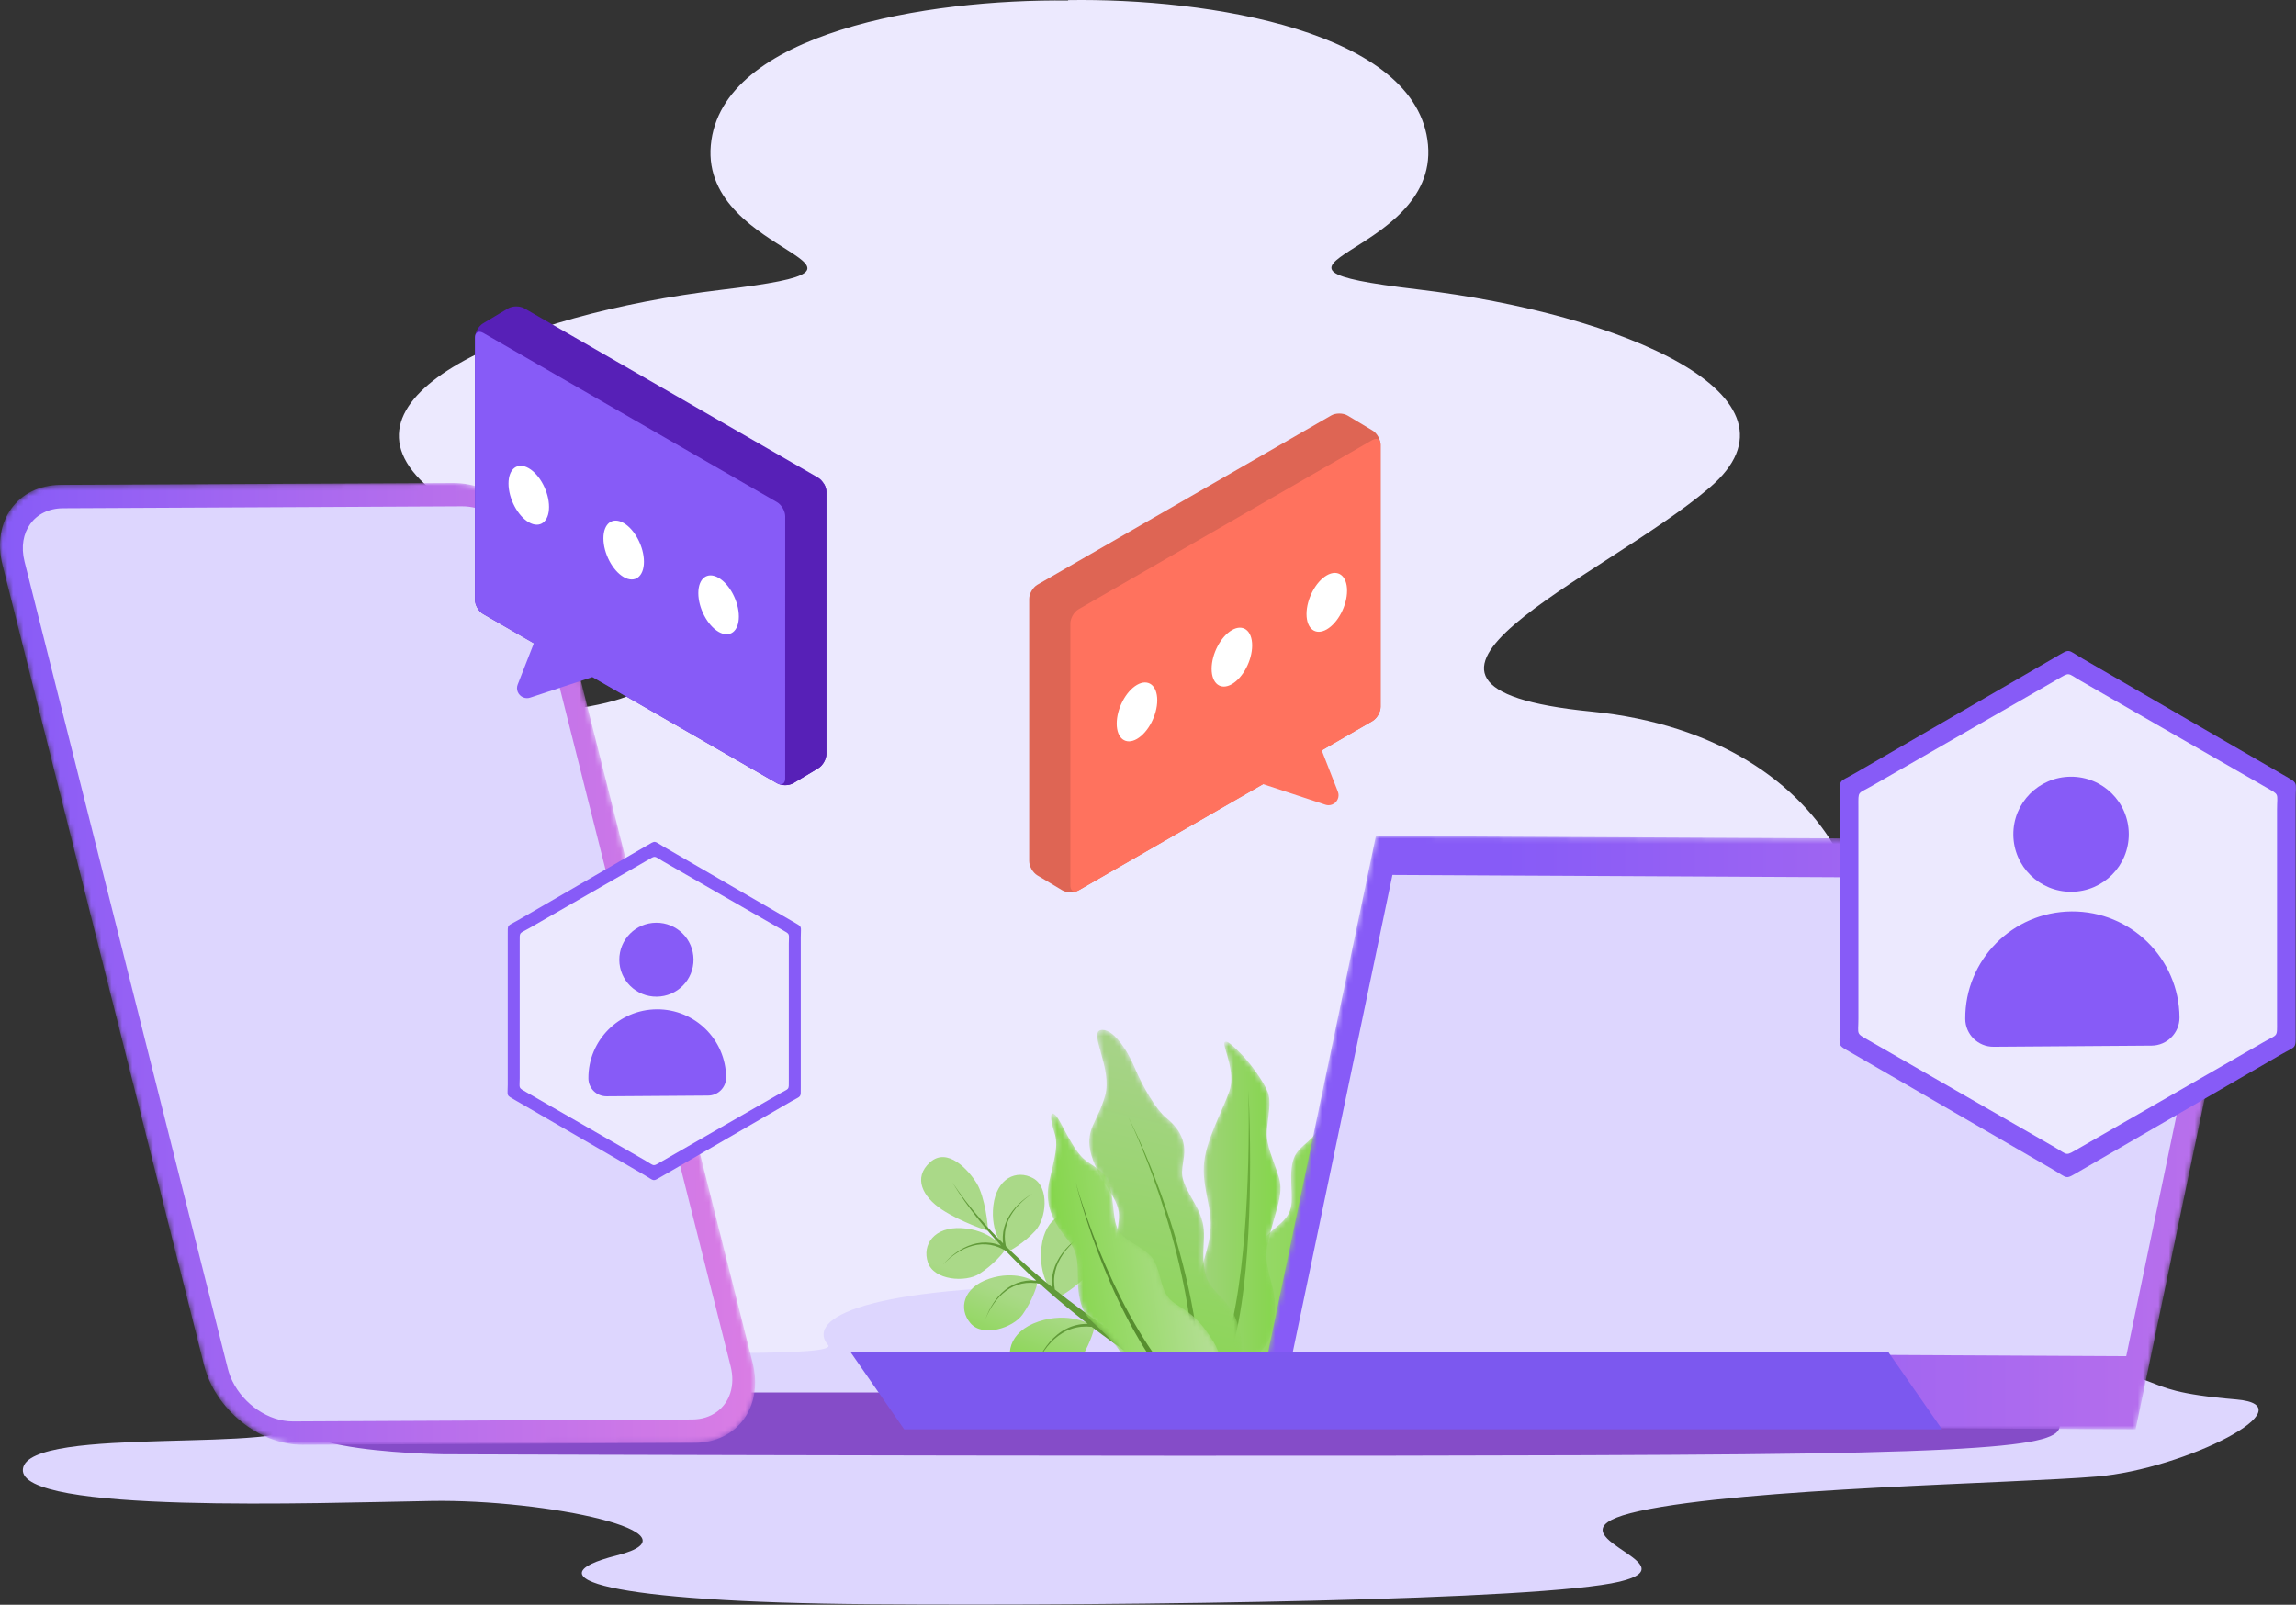
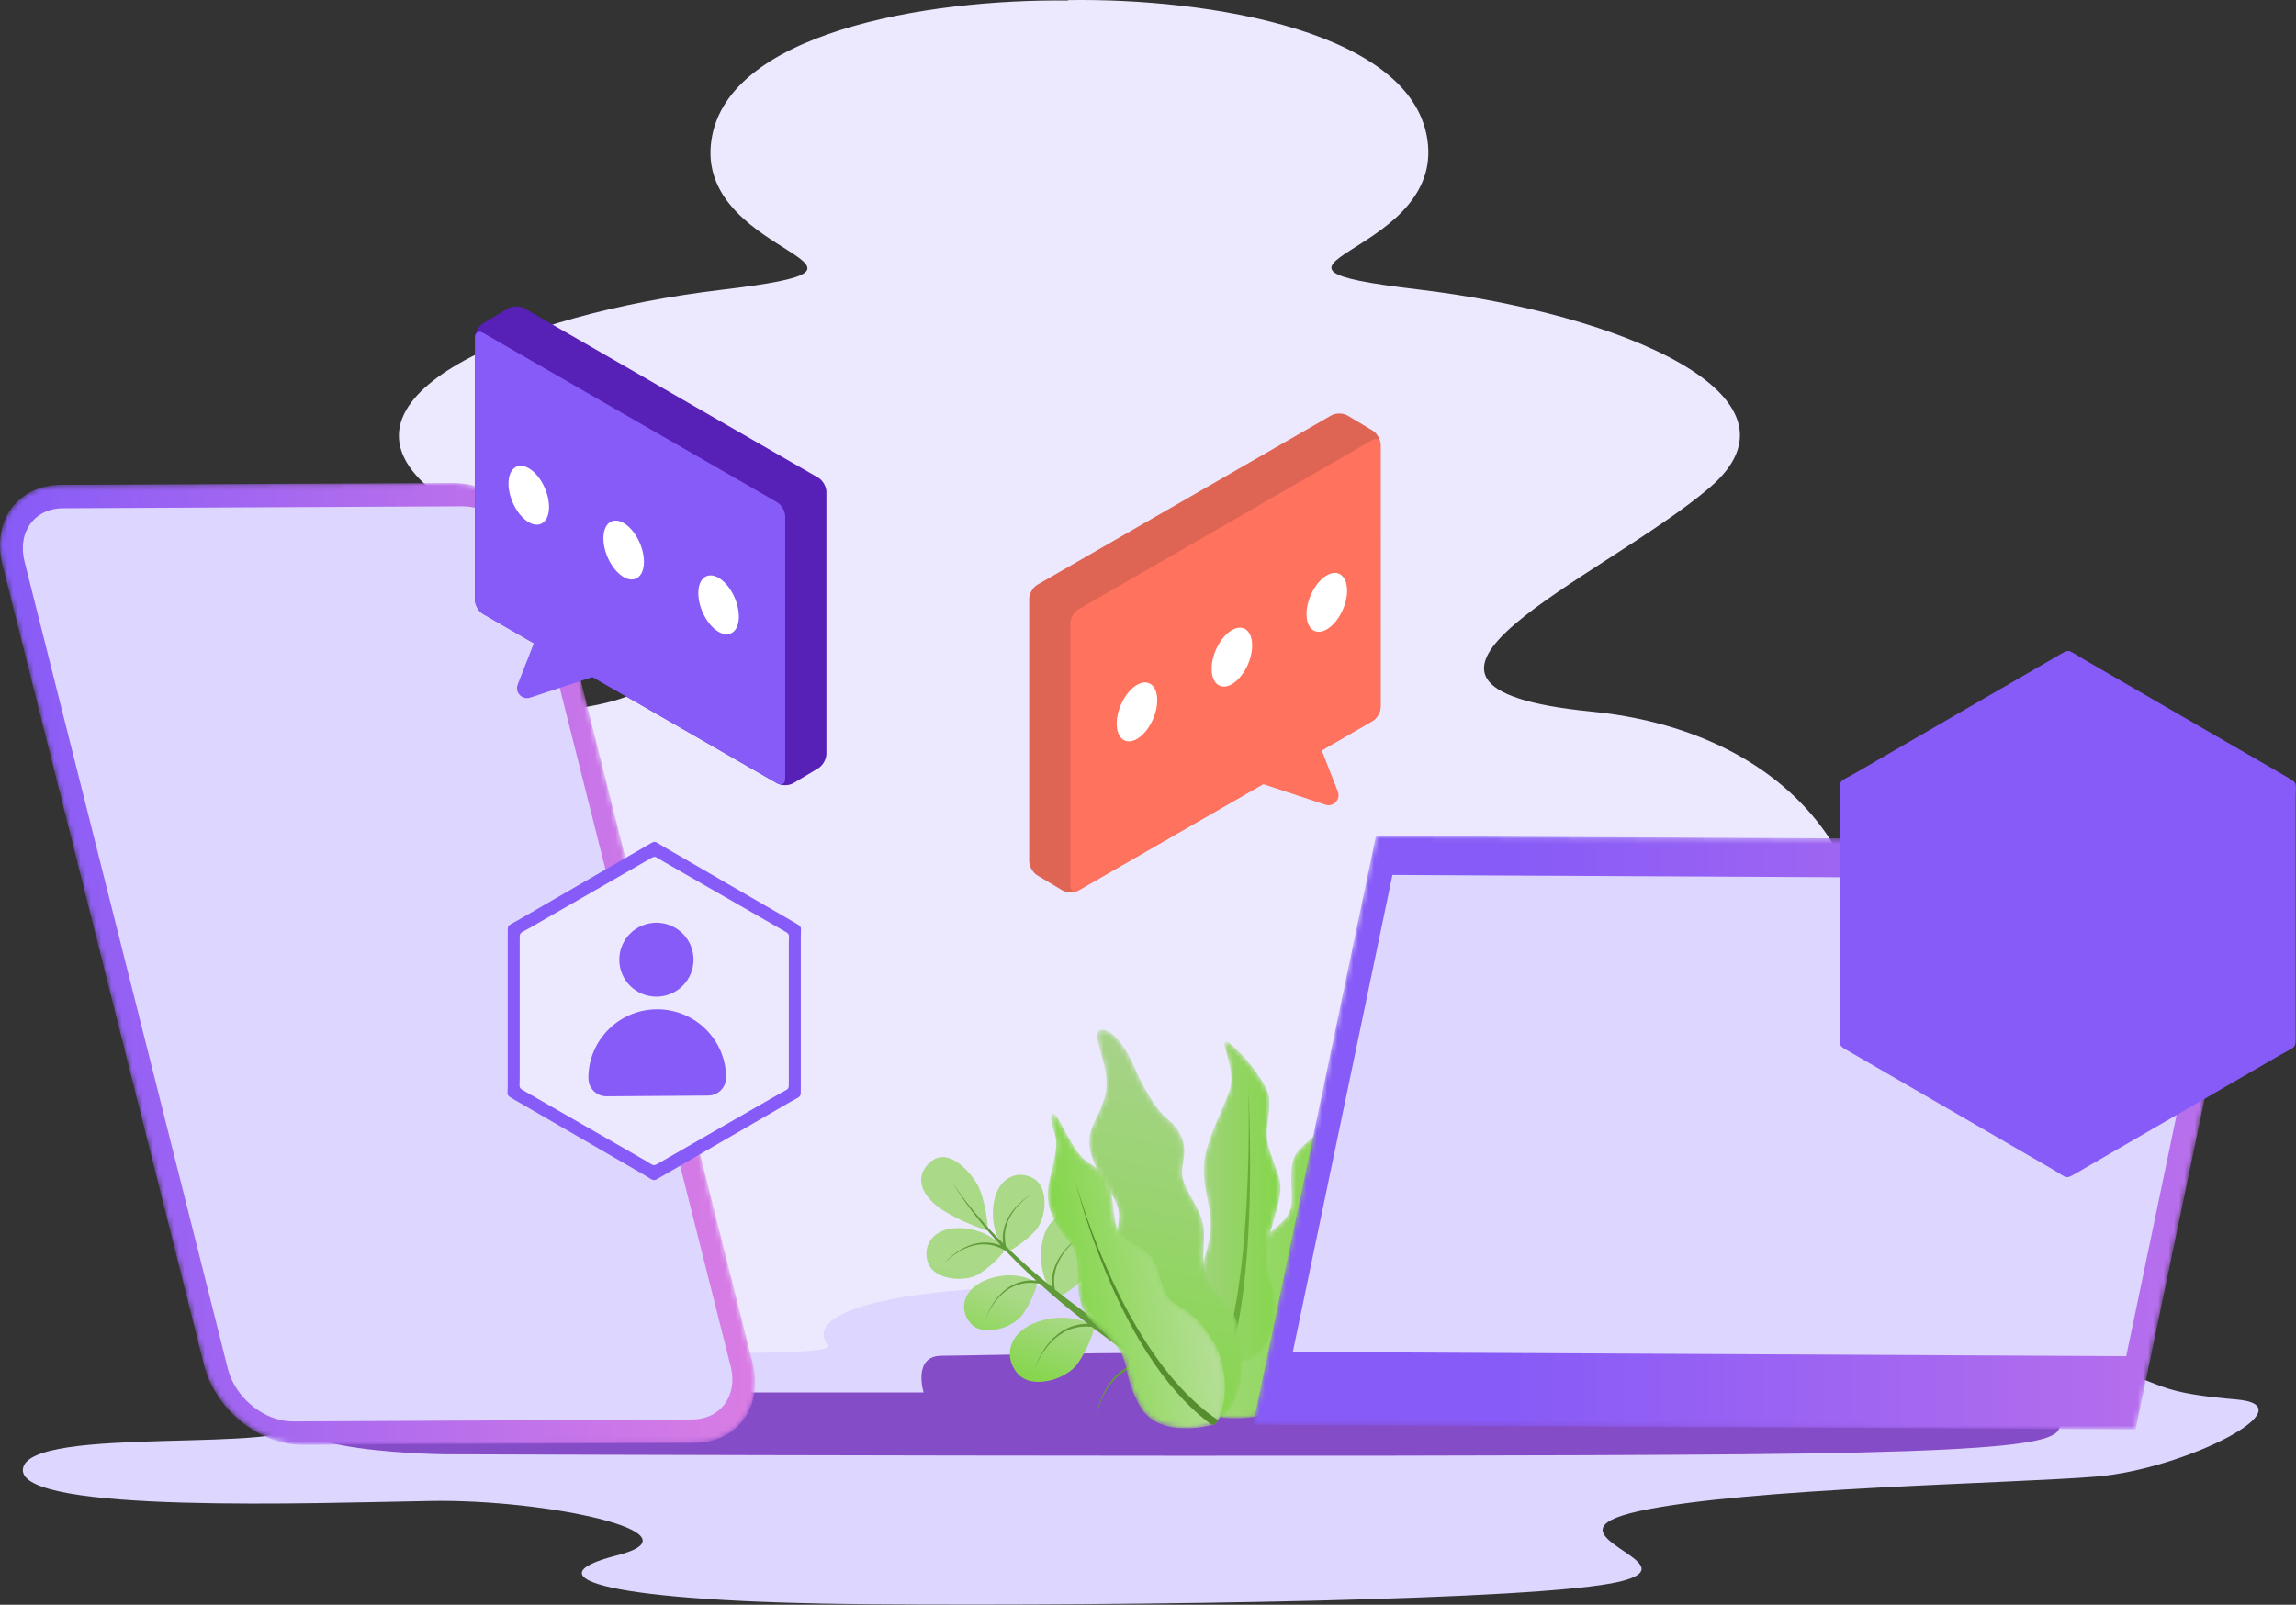
<svg xmlns="http://www.w3.org/2000/svg" width="442" height="309" viewBox="0 0 442 309" fill="none">
  <rect x="0" y="0" width="442" height="309" fill="#333333" stroke="none" />
  <path d="M306.325 137.012C257.187 132.144 308.541 111.457 329.114 93.895C349.685 76.332 312.344 60.409 272.923 55.723C233.502 51.037 276.869 49.751 274.905 27.887C272.944 6.023 232.606 -0.409 205.615 0.02V0.1C178.631 -0.237 138.786 6.249 136.836 27.975C134.873 49.839 178.241 51.125 138.819 55.811C99.397 60.497 62.059 76.421 82.629 93.983C103.2 111.545 154.555 132.233 105.418 137.1C56.28 141.971 43.195 183.171 60.344 199.891C77.492 216.61 108.36 216.181 102.69 226.471C97.021 236.759 70.204 242.334 79.594 264.59C88.984 286.849 112.083 276.058 112.083 276.058L206.127 278.674V278.571L299.657 275.968C299.657 275.968 322.758 286.762 332.148 264.503C341.539 242.245 314.721 236.672 309.05 226.382C303.382 216.094 334.25 216.521 351.396 199.801C368.546 183.082 355.462 141.88 306.325 137.012Z" fill="#ECE9FE" />
  <path d="M205.237 247.51C163.196 248.073 155.608 254.617 159.411 258.98C163.215 263.343 45.454 256.407 43.988 262.407C42.522 268.403 57.547 267.585 57.612 273.871C57.677 280.157 5.386 274.188 4.409 282.868C3.431 291.545 61.09 289.376 83.079 289.013C105.067 288.652 135.851 295.161 118.749 299.5C101.647 303.838 116.795 308.538 167.612 308.901C218.43 309.262 296.613 308.177 311.761 304.561C326.905 300.945 295.147 295.398 315.669 290.941C336.191 286.484 387.722 285.658 403.624 284.313C420.727 282.868 444.667 270.664 430.496 269.465C407.572 267.529 421.703 264.363 389.453 262.407C357.202 260.45 316.077 261.044 325.399 258.215C334.725 255.387 285.311 246.444 205.237 247.51Z" fill="#DDD6FE" />
  <path d="M65.087 268.128H177.8C177.8 268.128 175.615 261.055 181.277 261.055C186.939 261.055 236.897 259.769 239.946 261.055C242.991 262.341 239.946 268.128 239.946 268.128H325.251C325.251 268.128 395.307 266.896 395.917 271.665C396.526 276.434 404.717 279.383 335.735 280.025C266.75 280.669 85.324 280.025 85.324 280.025C85.324 280.025 40.107 279.383 65.087 268.128Z" fill="#854CC8" />
  <mask id="mask0_73_689" style="mask-type:luminance" maskUnits="userSpaceOnUse" x="212" y="240" width="13" height="18">
    <path d="M213.911 256.546C213.911 256.546 211.21 252.656 212.737 246.672C214.264 240.685 218.959 239.243 222.386 241.752C225.813 244.26 224.171 251.178 221.312 253.564C218.455 255.947 215.11 257.269 214.809 257.297C214.509 257.323 213.911 256.546 213.911 256.546Z" fill="white" />
  </mask>
  <g mask="url(#mask0_73_689)">
    <path d="M213.911 256.546C213.911 256.546 211.21 252.656 212.737 246.672C214.264 240.685 218.959 239.243 222.386 241.752C225.813 244.26 224.171 251.178 221.312 253.564C218.455 255.947 215.11 257.269 214.809 257.297C214.509 257.323 213.911 256.546 213.911 256.546Z" fill="url(#paint0_linear_73_689)" />
  </g>
  <path fill-rule="evenodd" clip-rule="evenodd" d="M181.329 232.911C185.018 235.343 190.16 237.003 190.16 237.003C190.297 236.308 189.608 230.421 188.019 227.84C186.43 225.26 182.394 220.808 179.045 223.795C175.695 226.782 177.639 230.479 181.329 232.911ZM202.801 249.163C202.801 249.163 199.799 245.856 200.496 240.072C201.192 234.287 205.408 232.362 208.919 234.29C212.43 236.218 211.742 242.89 209.359 245.468C206.978 248.048 204.01 249.695 203.733 249.756C203.456 249.818 202.801 249.163 202.801 249.163ZM193.327 240.374C193.327 240.374 190.601 237.371 191.233 232.116C191.866 226.863 195.694 225.117 198.883 226.869C202.072 228.618 201.446 234.676 199.283 237.018C197.12 239.361 194.425 240.857 194.174 240.913C193.922 240.969 193.327 240.374 193.327 240.374ZM192.898 240.003C192.898 240.003 190.424 236.788 185.141 236.484C179.858 236.179 177.463 239.639 178.624 243.087C179.784 246.536 185.858 246.989 188.545 245.273C191.233 243.557 193.18 241.169 193.28 240.931C193.379 240.693 192.898 240.003 192.898 240.003ZM198.922 246.608C198.922 246.608 195.429 244.547 190.413 246.23C185.396 247.915 184.461 252.017 186.822 254.786C189.183 257.553 194.988 255.712 196.844 253.119C198.699 250.526 199.618 247.585 199.621 247.327C199.625 247.068 198.922 246.608 198.922 246.608ZM209.799 254.971C209.799 254.971 205.735 252.528 199.943 254.457C194.149 256.387 193.101 261.185 195.857 264.445C198.614 267.706 205.321 265.599 207.446 262.579C209.574 259.558 210.612 256.121 210.614 255.82C210.614 255.518 209.799 254.971 209.799 254.971Z" fill="url(#paint1_linear_73_689)" />
  <path d="M197.332 230.783C196.875 231.136 196.439 231.515 196.028 231.921C195.617 232.331 195.232 232.765 194.882 233.228C194.534 233.694 194.219 234.185 193.954 234.704C193.42 235.742 193.094 236.901 193.044 238.079C193.023 238.524 193.043 238.972 193.095 239.414C191.545 237.862 190.046 236.259 188.611 234.594C187.669 233.497 186.748 232.379 185.869 231.228C184.992 230.075 184.146 228.899 183.341 227.692C184.099 228.929 184.899 230.139 185.734 231.328C186.57 232.515 187.449 233.671 188.352 234.809C189.733 236.542 191.185 238.22 192.691 239.849C192.598 239.811 192.503 239.775 192.408 239.742C191.851 239.542 191.277 239.394 190.691 239.32C189.52 239.159 188.324 239.276 187.208 239.619C186.649 239.788 186.11 240.01 185.591 240.271C185.073 240.534 184.577 240.836 184.104 241.169C183.631 241.501 183.18 241.864 182.752 242.253C182.327 242.642 181.919 243.051 181.553 243.496C181.935 243.064 182.357 242.672 182.795 242.302C183.235 241.931 183.696 241.588 184.176 241.276C184.657 240.964 185.158 240.685 185.676 240.447C186.195 240.21 186.73 240.013 187.279 239.867C188.376 239.578 189.526 239.512 190.633 239.703C191.186 239.795 191.726 239.959 192.246 240.164C192.625 240.32 192.994 240.501 193.349 240.706C193.46 240.767 193.569 240.834 193.677 240.903H193.678C193.815 241.046 193.952 241.192 194.09 241.335C194.098 241.343 194.104 241.35 194.112 241.358C195.841 243.153 197.632 244.892 199.471 246.577C199.471 246.577 199.471 246.577 199.472 246.577C199.106 246.547 198.738 246.536 198.37 246.547C197.78 246.572 197.191 246.649 196.619 246.795C195.474 247.084 194.406 247.636 193.498 248.37C193.042 248.736 192.625 249.142 192.24 249.577C191.857 250.014 191.51 250.48 191.194 250.966C190.878 251.449 190.595 251.955 190.343 252.472C190.093 252.994 189.867 253.525 189.692 254.073C189.887 253.531 190.132 253.009 190.401 252.503C190.671 251.996 190.971 251.505 191.301 251.037C191.632 250.569 191.992 250.124 192.384 249.71C192.777 249.296 193.201 248.912 193.657 248.575C194.566 247.897 195.609 247.406 196.708 247.173C197.256 247.056 197.818 247.004 198.378 247.002C198.938 247.007 199.498 247.063 200.049 247.166L200.058 247.112C200.059 247.112 200.059 247.112 200.059 247.112C200.973 247.94 201.899 248.756 202.834 249.559C203.105 249.792 203.377 250.025 203.649 250.255C204.774 251.206 205.909 252.139 207.06 253.058C207.83 253.679 208.61 254.288 209.395 254.891C209.316 254.891 209.236 254.894 209.157 254.896C208.474 254.917 207.794 255.004 207.134 255.17C205.809 255.497 204.578 256.136 203.533 256.988C203.008 257.413 202.528 257.886 202.087 258.392C201.647 258.901 201.248 259.443 200.887 260.008C200.526 260.573 200.202 261.162 199.914 261.768C199.629 262.374 199.372 262.993 199.174 263.634C199.396 263.003 199.675 262.394 199.982 261.801C200.291 261.21 200.634 260.64 201.012 260.093C201.39 259.548 201.804 259.029 202.254 258.548C202.706 258.067 203.193 257.622 203.718 257.231C204.766 256.443 205.968 255.878 207.239 255.615C207.873 255.479 208.523 255.423 209.17 255.428C209.505 255.433 209.842 255.454 210.175 255.49C210.285 255.574 210.395 255.658 210.507 255.743C211.666 256.625 212.837 257.489 214.018 258.341C215.89 259.696 217.79 261.016 219.711 262.305C219.003 262.453 218.31 262.665 217.652 262.959C216.335 263.542 215.172 264.435 214.238 265.509C213.77 266.046 213.356 266.629 212.99 267.235C212.625 267.846 212.31 268.483 212.036 269.135C211.763 269.79 211.535 270.462 211.346 271.145C211.159 271.828 211.006 272.521 210.916 273.224C211.031 272.526 211.21 271.841 211.423 271.168C211.635 270.498 211.888 269.838 212.182 269.202C212.476 268.568 212.811 267.951 213.192 267.366C213.576 266.785 214.001 266.233 214.476 265.729C215.42 264.719 216.571 263.911 217.844 263.404C218.478 263.146 219.146 262.97 219.821 262.855C220.018 262.824 220.217 262.798 220.419 262.775C220.683 262.954 220.949 263.128 221.212 263.302C223.647 264.905 226.114 266.458 228.613 267.961C229.863 268.711 231.122 269.45 232.39 270.174C233.024 270.534 233.661 270.892 234.303 271.245L235.267 271.774L235.753 272.035L236.249 272.296L237.441 269.879L236.965 269.652L236.484 269.417L235.52 268.938C234.878 268.616 234.239 268.286 233.6 267.956C232.324 267.291 231.053 266.609 229.787 265.918C227.263 264.53 224.762 263.087 222.291 261.594C219.821 260.1 217.381 258.558 214.977 256.957C214.786 256.832 214.594 256.704 214.405 256.576C214.369 256.344 214.343 256.111 214.323 255.876C214.277 255.224 214.287 254.566 214.379 253.919C214.555 252.62 215.036 251.362 215.747 250.244C216.1 249.684 216.509 249.158 216.957 248.667C217.407 248.173 217.893 247.715 218.409 247.291C218.926 246.866 219.471 246.472 220.038 246.114C220.606 245.759 221.192 245.429 221.805 245.155C221.181 245.406 220.58 245.713 219.997 246.051C219.417 246.388 218.854 246.761 218.315 247.171C217.78 247.58 217.269 248.025 216.793 248.508C216.317 248.994 215.88 249.516 215.494 250.078C214.719 251.198 214.167 252.49 213.931 253.848C213.809 254.525 213.77 255.218 213.793 255.906C213.798 255.996 213.804 256.085 213.809 256.175C213.001 255.63 212.198 255.078 211.397 254.518C210.216 253.689 209.039 252.85 207.881 251.991C206.254 250.789 204.646 249.559 203.068 248.293C202.968 247.751 202.912 247.201 202.918 246.649C202.924 245.411 203.219 244.176 203.748 243.046C204.011 242.478 204.33 241.936 204.687 241.419C205.047 240.905 205.446 240.417 205.879 239.956C206.308 239.496 206.771 239.064 207.257 238.66C207.743 238.256 208.252 237.875 208.791 237.542C208.239 237.854 207.715 238.218 207.211 238.604C206.707 238.99 206.226 239.409 205.774 239.857C205.324 240.304 204.899 240.785 204.514 241.294C204.13 241.805 203.783 242.348 203.491 242.92C202.904 244.064 202.545 245.337 202.49 246.636C202.47 247.043 202.482 247.449 202.52 247.851C199.782 245.639 197.128 243.322 194.588 240.88C194.273 240.578 193.96 240.274 193.65 239.967C193.633 239.898 193.618 239.829 193.603 239.76C193.491 239.212 193.427 238.652 193.433 238.09C193.439 236.967 193.707 235.847 194.187 234.819C194.425 234.305 194.715 233.811 195.039 233.343C195.367 232.875 195.73 232.43 196.121 232.014C196.512 231.594 196.932 231.203 197.372 230.835C197.815 230.469 198.276 230.124 198.767 229.822C198.266 230.106 197.79 230.433 197.332 230.783Z" fill="#619A39" />
  <mask id="mask1_73_689" style="mask-type:luminance" maskUnits="userSpaceOnUse" x="232" y="209" width="29" height="65">
    <path d="M234.592 272.266C234.812 272.542 235.044 272.772 235.28 272.951C235.28 272.951 235.5 272.982 235.883 273.018C238.231 273.235 246.757 273.575 249.094 267.402C251.815 260.223 249.291 259.193 252.531 254.357C255.769 249.524 257.219 249.475 257.559 245.365C257.896 241.256 255.914 237.532 257.945 234.149C259.975 230.766 261.909 226.912 260.17 222.263C258.428 217.616 257.267 215.583 257.751 212.829C258.234 210.072 257.945 208.382 257.027 209.637C256.109 210.896 254.802 216.793 252.577 219.066C250.355 221.337 248.567 221.677 248.567 226.559C248.567 231.441 249.485 233.183 246.005 236.034C242.522 238.888 242.281 239.66 241.847 242.077C241.409 244.496 241.652 246.815 239.719 248.652C237.786 250.49 235.804 251.408 233.336 257.065C231.096 262.205 232.385 269.509 234.592 272.266Z" fill="white" />
  </mask>
  <g mask="url(#mask1_73_689)">
    <path d="M234.592 272.266C234.812 272.542 235.044 272.772 235.28 272.951C235.28 272.951 235.5 272.982 235.883 273.018C238.231 273.235 246.757 273.575 249.094 267.402C251.815 260.223 249.291 259.193 252.531 254.357C255.769 249.524 257.219 249.475 257.559 245.365C257.896 241.256 255.914 237.532 257.945 234.149C259.975 230.766 261.909 226.912 260.17 222.263C258.428 217.616 257.267 215.583 257.751 212.829C258.234 210.072 257.945 208.382 257.027 209.637C256.109 210.896 254.802 216.793 252.577 219.066C250.355 221.337 248.567 221.677 248.567 226.559C248.567 231.441 249.485 233.183 246.005 236.034C242.522 238.888 242.281 239.66 241.847 242.077C241.409 244.496 241.652 246.815 239.719 248.652C237.786 250.49 235.804 251.408 233.336 257.065C231.096 262.205 232.385 269.509 234.592 272.266Z" fill="url(#paint2_linear_73_689)" />
  </g>
  <mask id="mask2_73_689" style="mask-type:luminance" maskUnits="userSpaceOnUse" x="229" y="200" width="18" height="63">
    <path d="M229.554 253.004C229.656 257.651 232.72 261.418 234.824 262.428C234.998 262.51 235.164 262.574 235.32 262.617C235.574 262.689 235.868 262.74 236.195 262.768C238.988 263.011 244.158 261.502 245.23 254.787C246.427 247.281 242.729 245.105 244.143 239.013C245.555 232.922 247.189 229.986 246.209 226.723C245.23 223.46 243.685 220.565 243.88 217.808C244.072 215.054 244.798 212.249 244.072 210.315C243.348 208.382 240.785 204.853 239.141 203.16C237.497 201.467 235.98 199.968 235.699 200.792C235.418 201.613 237.934 206.351 236.676 210.072C235.418 213.796 231.937 219.839 231.745 224.577C231.551 229.313 233.436 232.602 233.001 237.195C232.566 241.788 229.441 247.977 229.554 253.004Z" fill="white" />
  </mask>
  <g mask="url(#mask2_73_689)">
    <path d="M229.554 253.004C229.656 257.651 232.72 261.418 234.824 262.428C234.998 262.51 235.164 262.574 235.32 262.617C235.574 262.689 235.868 262.74 236.195 262.768C238.988 263.011 244.158 261.502 245.23 254.787C246.427 247.281 242.729 245.105 244.143 239.013C245.555 232.922 247.189 229.986 246.209 226.723C245.23 223.46 243.685 220.565 243.88 217.808C244.072 215.054 244.798 212.249 244.072 210.315C243.348 208.382 240.785 204.853 239.141 203.16C237.497 201.467 235.98 199.968 235.699 200.792C235.418 201.613 237.934 206.351 236.676 210.072C235.418 213.796 231.937 219.839 231.745 224.577C231.551 229.313 233.436 232.602 233.001 237.195C232.566 241.788 229.441 247.977 229.554 253.004Z" fill="url(#paint3_linear_73_689)" />
  </g>
  <path d="M234.824 262.428C234.998 262.51 235.164 262.573 235.32 262.617C235.573 262.689 235.868 262.74 236.195 262.768C236.366 262.325 236.525 261.878 236.676 261.43C237.046 260.32 237.366 259.2 237.645 258.073C237.926 256.945 238.172 255.812 238.392 254.677C238.614 253.539 238.806 252.398 238.977 251.257C239.328 248.974 239.594 246.682 239.808 244.389C240.026 242.095 240.189 239.798 240.315 237.499C240.563 232.904 240.663 228.306 240.66 223.71C240.66 221.411 240.632 219.112 240.578 216.816C240.524 214.519 240.45 212.223 240.33 209.929C240.389 212.223 240.402 214.522 240.397 216.818C240.391 219.115 240.358 221.409 240.299 223.705C240.179 228.293 239.959 232.881 239.591 237.451C239.404 239.737 239.182 242.018 238.908 244.291C238.632 246.565 238.307 248.831 237.906 251.081C237.706 252.204 237.486 253.324 237.238 254.436C236.993 255.549 236.722 256.656 236.42 257.748C236.116 258.842 235.776 259.924 235.392 260.983C235.213 261.469 235.026 261.952 234.824 262.428Z" fill="#6AAC3A" />
  <mask id="mask3_73_689" style="mask-type:luminance" maskUnits="userSpaceOnUse" x="209" y="198" width="31" height="77">
    <path d="M212.737 210.975C211.292 216.169 208.643 217.573 210.131 222.544C211.622 227.515 215.358 230.571 215.412 233.916C215.468 237.264 213.878 238.791 215.652 243.522C217.43 248.255 218.951 248.815 219.048 251.628C219.148 254.444 218.176 263.108 221.064 268.517C223.281 272.68 227.738 273.915 229.674 274.265C230.257 274.37 230.61 274.393 230.61 274.393C230.758 274.378 230.909 274.36 231.065 274.337C234.535 273.861 239.325 272.002 239.133 260.975C238.931 249.457 232.968 250.324 231.947 244.775C230.927 239.223 233.183 237.259 230.017 231.776C226.851 226.293 227.477 226.291 227.933 222.616C228.39 218.941 226.219 216.614 224.411 215.156C222.603 213.701 219.961 209.228 218.455 205.617C216.951 202.004 214.08 197.787 211.845 198.355C209.612 198.922 214.182 205.778 212.737 210.975Z" fill="white" />
  </mask>
  <g mask="url(#mask3_73_689)">
    <path d="M212.737 210.975C211.292 216.169 208.643 217.573 210.131 222.544C211.622 227.515 215.358 230.571 215.412 233.916C215.468 237.264 213.878 238.791 215.652 243.522C217.43 248.255 218.951 248.815 219.048 251.628C219.148 254.444 218.176 263.108 221.064 268.517C223.281 272.68 227.738 273.915 229.674 274.265C230.257 274.37 230.61 274.393 230.61 274.393C230.758 274.378 230.909 274.36 231.065 274.337C234.535 273.861 239.325 272.002 239.133 260.975C238.931 249.457 232.968 250.324 231.947 244.775C230.927 239.223 233.183 237.259 230.017 231.776C226.851 226.293 227.477 226.291 227.933 222.616C228.39 218.941 226.219 216.614 224.411 215.156C222.603 213.701 219.961 209.228 218.455 205.617C216.951 202.004 214.08 197.787 211.845 198.355C209.612 198.922 214.182 205.778 212.737 210.975Z" fill="url(#paint4_linear_73_689)" />
  </g>
-   <path d="M217.182 215.038C217.762 216.238 218.304 217.455 218.831 218.68C219.358 219.905 219.864 221.138 220.355 222.375C221.34 224.853 222.255 227.354 223.109 229.878C224.815 234.924 226.27 240.054 227.413 245.248C228.551 250.442 229.377 255.702 229.764 260.991C230.083 265.417 230.093 269.864 229.674 274.265C230.257 274.37 230.61 274.393 230.61 274.393C230.758 274.378 230.909 274.36 231.065 274.337C231.387 269.854 231.27 265.353 230.848 260.901C230.336 255.561 229.383 250.278 228.119 245.084C226.853 239.888 225.275 234.776 223.452 229.758C222.539 227.25 221.565 224.764 220.524 222.306C220.005 221.079 219.468 219.856 218.913 218.644C218.358 217.432 217.788 216.225 217.182 215.038Z" fill="#63A137" />
  <mask id="mask4_73_689" style="mask-type:luminance" maskUnits="userSpaceOnUse" x="201" y="214" width="35" height="62">
    <path d="M234.504 273.465C234.325 273.772 234.131 274.033 233.921 274.245C233.921 274.245 233.712 274.306 233.336 274.398C231.044 274.953 222.659 276.526 219.45 270.759C215.719 264.052 218.064 262.663 214.159 258.351C210.251 254.037 208.809 254.198 207.878 250.183C206.947 246.166 208.369 242.194 205.868 239.141C203.368 236.088 200.895 232.556 201.943 227.705C202.991 222.853 203.844 220.675 202.966 218.018C202.088 215.363 202.13 213.647 203.22 214.757C204.312 215.867 206.459 221.513 208.99 223.439C211.519 225.365 213.338 225.439 214.046 230.27C214.754 235.103 214.097 236.957 217.956 239.274C221.815 241.591 222.166 242.322 222.948 244.649C223.728 246.979 223.825 249.311 226.007 250.848C228.185 252.385 230.28 253.004 233.54 258.244C236.504 263.006 236.287 270.419 234.504 273.465Z" fill="white" />
  </mask>
  <g mask="url(#mask4_73_689)">
    <path d="M234.504 273.465C234.325 273.772 234.131 274.033 233.921 274.245C233.921 274.245 233.712 274.306 233.336 274.398C231.044 274.953 222.659 276.526 219.45 270.759C215.719 264.052 218.064 262.663 214.159 258.351C210.251 254.037 208.809 254.198 207.878 250.183C206.947 246.166 208.369 242.194 205.868 239.141C203.368 236.088 200.895 232.556 201.943 227.705C202.991 222.853 203.844 220.675 202.966 218.018C202.088 215.363 202.13 213.647 203.22 214.757C204.312 215.867 206.459 221.513 208.99 223.439C211.519 225.365 213.338 225.439 214.046 230.27C214.754 235.103 214.097 236.957 217.956 239.274C221.815 241.591 222.166 242.322 222.948 244.649C223.728 246.979 223.825 249.311 226.007 250.848C228.185 252.385 230.28 253.004 233.54 258.244C236.504 263.006 236.287 270.419 234.504 273.465Z" fill="url(#paint5_linear_73_689)" />
  </g>
  <path d="M234.505 273.465C234.326 273.772 234.131 274.032 233.922 274.245C233.922 274.245 233.712 274.306 233.336 274.398C232.635 273.887 231.95 273.35 231.285 272.795L230.618 272.224L229.968 271.639L229.807 271.491L229.648 271.34L229.329 271.038L229.014 270.736L228.705 270.427C228.5 270.22 228.288 270.018 228.089 269.805L227.488 269.174C227.094 268.744 226.697 268.317 226.321 267.877C225.935 267.44 225.567 266.99 225.196 266.545C224.833 266.092 224.467 265.639 224.117 265.177C223.411 264.259 222.731 263.32 222.079 262.364C221.424 261.407 220.793 260.438 220.186 259.453C218.969 257.489 217.839 255.472 216.783 253.421C214.665 249.319 212.839 245.081 211.221 240.77C210.415 238.614 209.663 236.438 208.97 234.243C208.62 233.149 208.287 232.047 207.97 230.942C207.653 229.837 207.349 228.727 207.075 227.61C207.377 228.72 207.712 229.819 208.057 230.916C208.402 232.011 208.766 233.1 209.141 234.187C209.893 236.358 210.699 238.509 211.561 240.639C213.284 244.895 215.215 249.063 217.422 253.081C219.629 257.093 222.107 260.96 224.971 264.504C225.327 264.949 225.697 265.381 226.066 265.816C226.442 266.243 226.812 266.675 227.199 267.089C227.58 267.511 227.976 267.918 228.37 268.327L228.973 268.928C229.173 269.13 229.382 269.319 229.587 269.516L229.894 269.808L230.211 270.094L230.526 270.378L230.684 270.519L230.845 270.657L231.487 271.209L232.147 271.741C232.912 272.347 233.697 272.925 234.505 273.465Z" fill="#568D2F" />
  <mask id="mask5_73_689" style="mask-type:luminance" maskUnits="userSpaceOnUse" x="0" y="92" width="146" height="187">
    <path d="M133.718 277.828L58.202 278.196C49.931 278.234 41.422 271.35 39.293 262.896L0.489 108.808C-1.64 100.354 3.385 93.403 11.656 93.365L87.171 92.996C95.442 92.956 103.951 99.84 106.08 108.294L144.885 262.382C147.014 270.836 141.989 277.787 133.718 277.828Z" fill="white" />
  </mask>
  <g mask="url(#mask5_73_689)">
    <path d="M133.718 277.828L58.202 278.196C49.931 278.234 41.422 271.35 39.293 262.896L0.489 108.808C-1.64 100.354 3.385 93.403 11.656 93.365L87.171 92.996C95.442 92.956 103.951 99.84 106.08 108.294L144.885 262.382C147.014 270.836 141.989 277.787 133.718 277.828Z" fill="url(#paint6_linear_73_689)" />
  </g>
  <path d="M137.94 271.895C136.682 272.798 135.084 273.317 133.24 273.324L110.774 273.434L100.374 273.486L65.062 273.657L56.414 273.7C51.713 273.723 46.936 270.419 44.75 265.954C44.371 265.182 44.072 264.376 43.862 263.545L4.721 108.115C3.301 102.482 6.621 97.891 12.134 97.863L64.479 97.61L73.366 97.566L76.588 97.551L80.355 97.531L80.997 97.528L82.774 97.52L88.257 97.492L88.96 97.49C92.546 97.472 96.177 99.392 98.668 102.285C99.254 102.965 99.778 103.701 100.223 104.479C100.415 104.811 100.591 105.154 100.75 105.502C101.069 106.192 101.328 106.908 101.512 107.645L102.719 112.435L118.587 175.452L120.282 182.182L120.385 182.589L120.42 182.727L121.118 185.499L125.348 202.301L126.985 208.791L127.683 211.563L140.654 263.072C141.597 266.824 140.444 270.112 137.94 271.895Z" fill="#DDD6FE" />
  <mask id="mask6_73_689" style="mask-type:luminance" maskUnits="userSpaceOnUse" x="241" y="160" width="194" height="116">
    <path d="M411.127 275.222L241.2 274.35L264.87 160.977L434.797 161.849L411.127 275.222Z" fill="white" />
  </mask>
  <g mask="url(#mask6_73_689)">
    <path d="M411.127 275.222L241.199 274.35L264.87 160.978L434.797 161.85L411.127 275.222Z" fill="url(#paint7_linear_73_689)" />
  </g>
  <path d="M428.49 169.297L411.533 250.532L409.317 261.136L335.24 260.756L333.254 260.745L308.667 260.62L301.656 260.582L284.355 260.495L283.448 260.492L248.881 260.313L250.579 252.183L266.415 176.339L268.057 168.47L273.53 168.499L280.877 168.537L282.816 168.547L289.321 168.581L300.635 168.637L321.914 168.747L335.158 168.816L336.491 168.824L339.492 168.839L343.011 168.857L428.49 169.297Z" fill="#DDD6FE" />
  <path d="M198.125 165.803L198.123 115.326C198.123 114.319 198.83 113.093 199.702 112.59L256.268 79.997C257.141 79.494 258.552 79.5 259.418 80.012L264.206 82.88C265.074 83.392 265.777 84.625 265.777 85.632L265.779 136.109C265.779 137.117 265.072 138.341 264.199 138.845L207.634 171.437C206.761 171.941 205.35 171.935 204.483 171.422L199.695 168.556C198.828 168.042 198.125 166.81 198.125 165.803Z" fill="#DE6554" />
  <path d="M206.928 171.653C206.409 171.653 206.053 171.24 206.054 170.526L206.052 135.084L206.052 120.048C206.052 119.041 206.759 117.815 207.631 117.312L264.197 84.719C264.451 84.573 264.69 84.504 264.903 84.504C265.421 84.504 265.777 84.917 265.777 85.632L265.779 136.109C265.779 137.116 265.072 138.341 264.199 138.845L254.447 144.495L257.548 152.423C257.642 152.662 257.684 152.9 257.685 153.13C257.685 154.17 256.818 155.051 255.768 155.051C255.568 155.051 255.361 155.019 255.153 154.95L243.172 150.991L207.633 171.437C207.38 171.584 207.14 171.653 206.928 171.653Z" fill="#FF725E" />
  <path d="M255.42 110.781C253.265 112.025 251.519 115.362 251.519 118.235C251.519 121.108 253.265 122.428 255.42 121.185C257.575 119.94 259.321 116.603 259.321 113.73C259.321 110.857 257.575 109.537 255.42 110.781ZM237.149 121.33C234.994 122.573 233.248 125.911 233.248 128.784C233.248 131.657 234.994 132.977 237.149 131.733C239.304 130.489 241.05 127.152 241.05 124.279C241.05 121.406 239.304 120.086 237.149 121.33ZM218.878 131.879C216.724 133.122 214.977 136.46 214.977 139.332C214.977 142.205 216.724 143.526 218.878 142.282C221.032 141.038 222.779 137.7 222.779 134.828C222.779 131.955 221.032 130.634 218.878 131.879Z" fill="white" />
  <path d="M159.088 145.182L159.09 94.705C159.09 93.698 158.383 92.473 157.51 91.969L100.945 59.376C100.072 58.873 98.661 58.879 97.794 59.392L93.007 62.26C92.139 62.772 91.436 64.004 91.436 65.011L91.434 115.488C91.434 116.496 92.141 117.721 93.014 118.224L149.579 150.817C150.452 151.32 151.863 151.314 152.73 150.802L157.518 147.935C158.385 147.422 159.088 146.189 159.088 145.182Z" fill="#5720B7" />
-   <path d="M151.138 151.19C151.715 151.19 152.292 151.06 152.73 150.802L157.518 147.935C158.385 147.422 159.088 146.189 159.088 145.182L159.09 113.059V94.708C159.09 94.681 159.09 94.655 159.089 94.628C159.073 94.165 158.912 93.66 158.659 93.204L150.698 97.87C150.984 98.365 151.161 98.924 151.161 99.428L151.161 114.464L151.163 149.903C151.161 150.62 150.805 151.033 150.286 151.033C150.148 151.033 149.997 151.003 149.838 150.942C150.057 151.036 150.298 151.104 150.55 151.144C150.742 151.175 150.94 151.19 151.138 151.19Z" fill="#5720B7" />
  <path d="M150.285 151.032C150.804 151.032 151.159 150.619 151.159 149.905L151.16 114.464L151.161 99.428C151.161 98.42 150.454 97.194 149.582 96.691L93.016 64.098C92.762 63.952 92.523 63.883 92.31 63.883C91.792 63.883 91.436 64.296 91.436 65.011L91.434 115.488C91.434 116.495 92.141 117.721 93.014 118.224L102.766 123.874L99.665 131.802C99.571 132.041 99.529 132.279 99.528 132.51C99.528 133.549 100.395 134.43 101.445 134.43C101.645 134.43 101.852 134.398 102.06 134.33L114.041 130.371L149.579 150.816C149.833 150.963 150.073 151.032 150.285 151.032Z" fill="#875BF7" />
  <path d="M101.792 90.161C103.948 91.404 105.694 94.742 105.694 97.614C105.694 100.487 103.948 101.808 101.792 100.564C99.638 99.32 97.892 95.982 97.892 93.109C97.892 90.237 99.638 88.916 101.792 90.161ZM120.064 100.709C122.218 101.953 123.965 105.29 123.965 108.163C123.965 111.036 122.218 112.356 120.064 111.113C117.909 109.868 116.163 106.531 116.163 103.658C116.163 100.785 117.909 99.465 120.064 100.709ZM138.335 111.258C140.489 112.502 142.236 115.839 142.236 118.712C142.236 121.585 140.489 122.905 138.335 121.662C136.18 120.417 134.433 117.08 134.433 114.207C134.433 111.334 136.18 110.014 138.335 111.258Z" fill="white" />
-   <path d="M373.855 275.221H174.062L163.782 260.415H363.572L373.855 275.221Z" fill="#7C58EF" />
  <path fill-rule="evenodd" clip-rule="evenodd" d="M400.926 126.825L419.986 137.874L439.533 149.191C442.557 150.949 441.931 150.307 441.931 153.917V176.003V198.644C441.931 202.159 442.169 201.283 439.049 203.087L419.986 214.131L400.448 225.455C397.418 227.21 398.289 226.982 395.175 225.177L376.114 214.131L356.574 202.807C353.545 201.055 354.177 201.697 354.177 198.095V176.003V153.354C354.177 149.848 353.939 150.721 357.053 148.915L376.114 137.874L395.659 126.551C398.683 124.8 397.812 125.019 400.926 126.825Z" fill="#875BF7" />
-   <path fill-rule="evenodd" clip-rule="evenodd" d="M400.692 131.176L418.2 141.247L436.148 151.561C438.928 153.164 438.348 152.578 438.348 155.864V176.003V196.642C438.348 199.843 438.566 199.046 435.709 200.69L418.2 210.759L400.252 221.078C397.47 222.679 398.272 222.472 395.414 220.822L377.906 210.759L359.958 200.442C357.184 198.839 357.758 199.425 357.758 196.131V176.003V155.364C357.758 152.163 357.545 152.961 360.397 151.313L377.906 141.247L395.853 130.93C398.634 129.325 397.832 129.537 400.692 131.176Z" fill="#ECE9FE" />
  <path fill-rule="evenodd" clip-rule="evenodd" d="M398.802 175.495C387.416 175.579 378.252 184.852 378.33 196.194C378.351 199.175 380.794 201.576 383.785 201.554L414.2 201.336C417.184 201.314 419.591 198.88 419.571 195.907C419.492 184.56 410.188 175.418 398.802 175.495ZM398.62 149.555C392.482 149.599 387.535 154.594 387.584 160.717C387.626 166.833 392.637 171.758 398.773 171.714C404.918 171.665 409.851 166.678 409.808 160.555C409.766 154.43 404.756 149.514 398.62 149.555Z" fill="#875BF7" />
  <path fill-rule="evenodd" clip-rule="evenodd" d="M127.798 163.056L140.051 170.159L152.617 177.434C154.561 178.564 154.158 178.151 154.158 180.472V194.671V209.226C154.158 211.485 154.312 210.922 152.306 212.082L140.051 219.181L127.49 226.461C125.543 227.589 126.103 227.442 124.101 226.282L111.847 219.181L99.286 211.901C97.339 210.775 97.745 211.188 97.745 208.872V194.671V180.11C97.745 177.856 97.592 178.418 99.594 177.256L111.847 170.159L124.412 162.88C126.356 161.754 125.796 161.895 127.798 163.056Z" fill="#875BF7" />
  <path fill-rule="evenodd" clip-rule="evenodd" d="M127.647 165.853L138.902 172.327L150.44 178.958C152.227 179.988 151.855 179.612 151.855 181.724V194.67V207.939C151.855 209.996 151.995 209.484 150.158 210.541L138.902 217.014L127.364 223.647C125.576 224.676 126.092 224.543 124.254 223.483L112.999 217.014L101.461 210.382C99.677 209.351 100.047 209.728 100.047 207.61V194.67V181.402C100.047 179.345 99.91 179.858 101.743 178.798L112.999 172.327L124.536 165.695C126.324 164.663 125.809 164.799 127.647 165.853Z" fill="#ECE9FE" />
  <path fill-rule="evenodd" clip-rule="evenodd" d="M126.432 194.344C119.113 194.398 113.222 200.359 113.272 207.65C113.285 209.567 114.856 211.11 116.778 211.096L136.331 210.956C138.249 210.942 139.797 209.377 139.784 207.466C139.733 200.171 133.752 194.294 126.432 194.344ZM126.315 177.668C122.37 177.696 119.189 180.907 119.221 184.844C119.248 188.776 122.469 191.942 126.414 191.913C130.364 191.882 133.535 188.676 133.508 184.74C133.48 180.802 130.26 177.642 126.315 177.668Z" fill="#875BF7" />
  <defs>
    <linearGradient id="paint0_linear_73_689" x1="214.614" y1="257.244" x2="221.024" y2="240.986" gradientUnits="userSpaceOnUse">
      <stop stop-color="#F8526D" />
      <stop offset="1" stop-color="#FCA163" />
    </linearGradient>
    <linearGradient id="paint1_linear_73_689" x1="199.205" y1="266.312" x2="204.524" y2="252.823" gradientUnits="userSpaceOnUse">
      <stop stop-color="#84D64A" />
      <stop offset="1" stop-color="#AAD988" />
    </linearGradient>
    <linearGradient id="paint2_linear_73_689" x1="260.845" y1="241.164" x2="232.167" y2="241.164" gradientUnits="userSpaceOnUse">
      <stop stop-color="#84D64A" />
      <stop offset="1" stop-color="#A1D979" />
    </linearGradient>
    <linearGradient id="paint3_linear_73_689" x1="246.506" y1="231.676" x2="229.55" y2="231.676" gradientUnits="userSpaceOnUse">
      <stop stop-color="#84D64A" />
      <stop offset="1" stop-color="#A2D37F" />
    </linearGradient>
    <linearGradient id="paint4_linear_73_689" x1="215.243" y1="275.207" x2="231.126" y2="206.018" gradientUnits="userSpaceOnUse">
      <stop stop-color="#84D64A" />
      <stop offset="1" stop-color="#A6D387" />
    </linearGradient>
    <linearGradient id="paint5_linear_73_689" x1="204.016" y1="246.501" x2="232.391" y2="242.34" gradientUnits="userSpaceOnUse">
      <stop stop-color="#84D64A" />
      <stop offset="1" stop-color="#B6DF98" />
    </linearGradient>
    <linearGradient id="paint6_linear_73_689" x1="3.78433e-05" y1="185.596" x2="145.374" y2="185.596" gradientUnits="userSpaceOnUse">
      <stop stop-color="#875BF7" />
      <stop offset="1" stop-color="#DA7DE4" />
    </linearGradient>
    <linearGradient id="paint7_linear_73_689" x1="289.639" y1="184.145" x2="515.32" y2="184.145" gradientUnits="userSpaceOnUse">
      <stop stop-color="#875BF7" />
      <stop offset="1" stop-color="#DA7DE4" />
    </linearGradient>
  </defs>
</svg>